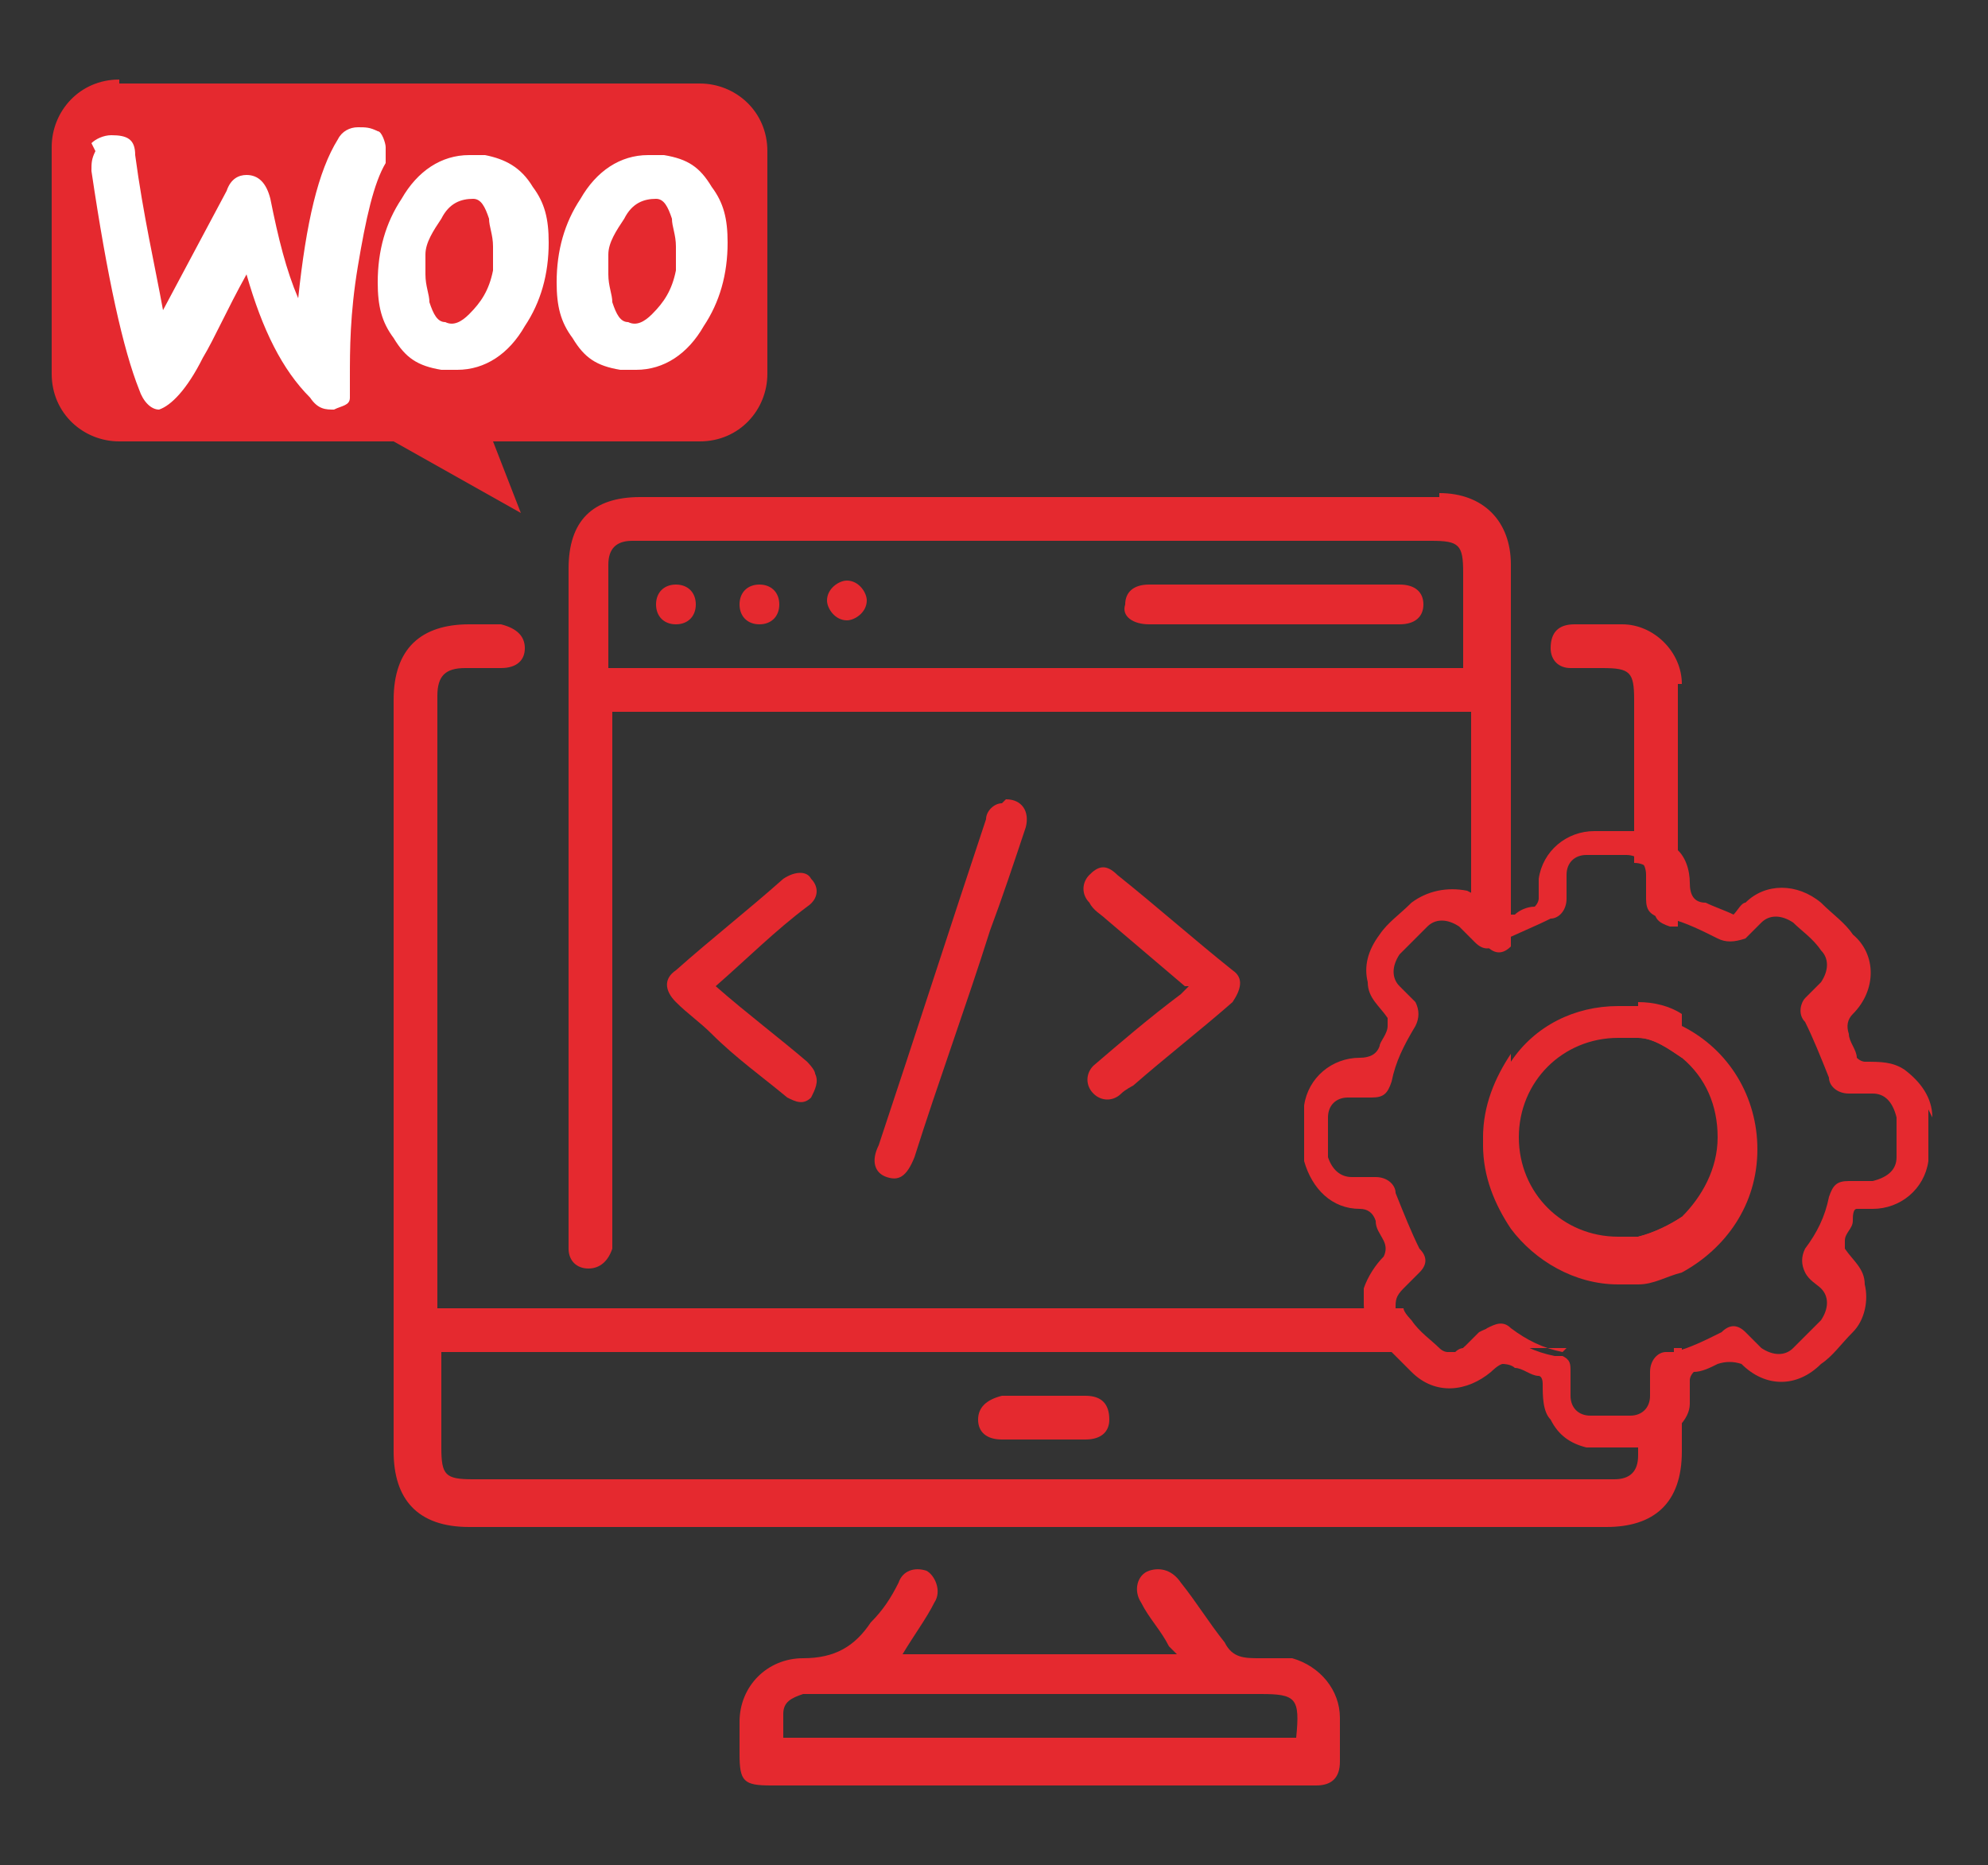
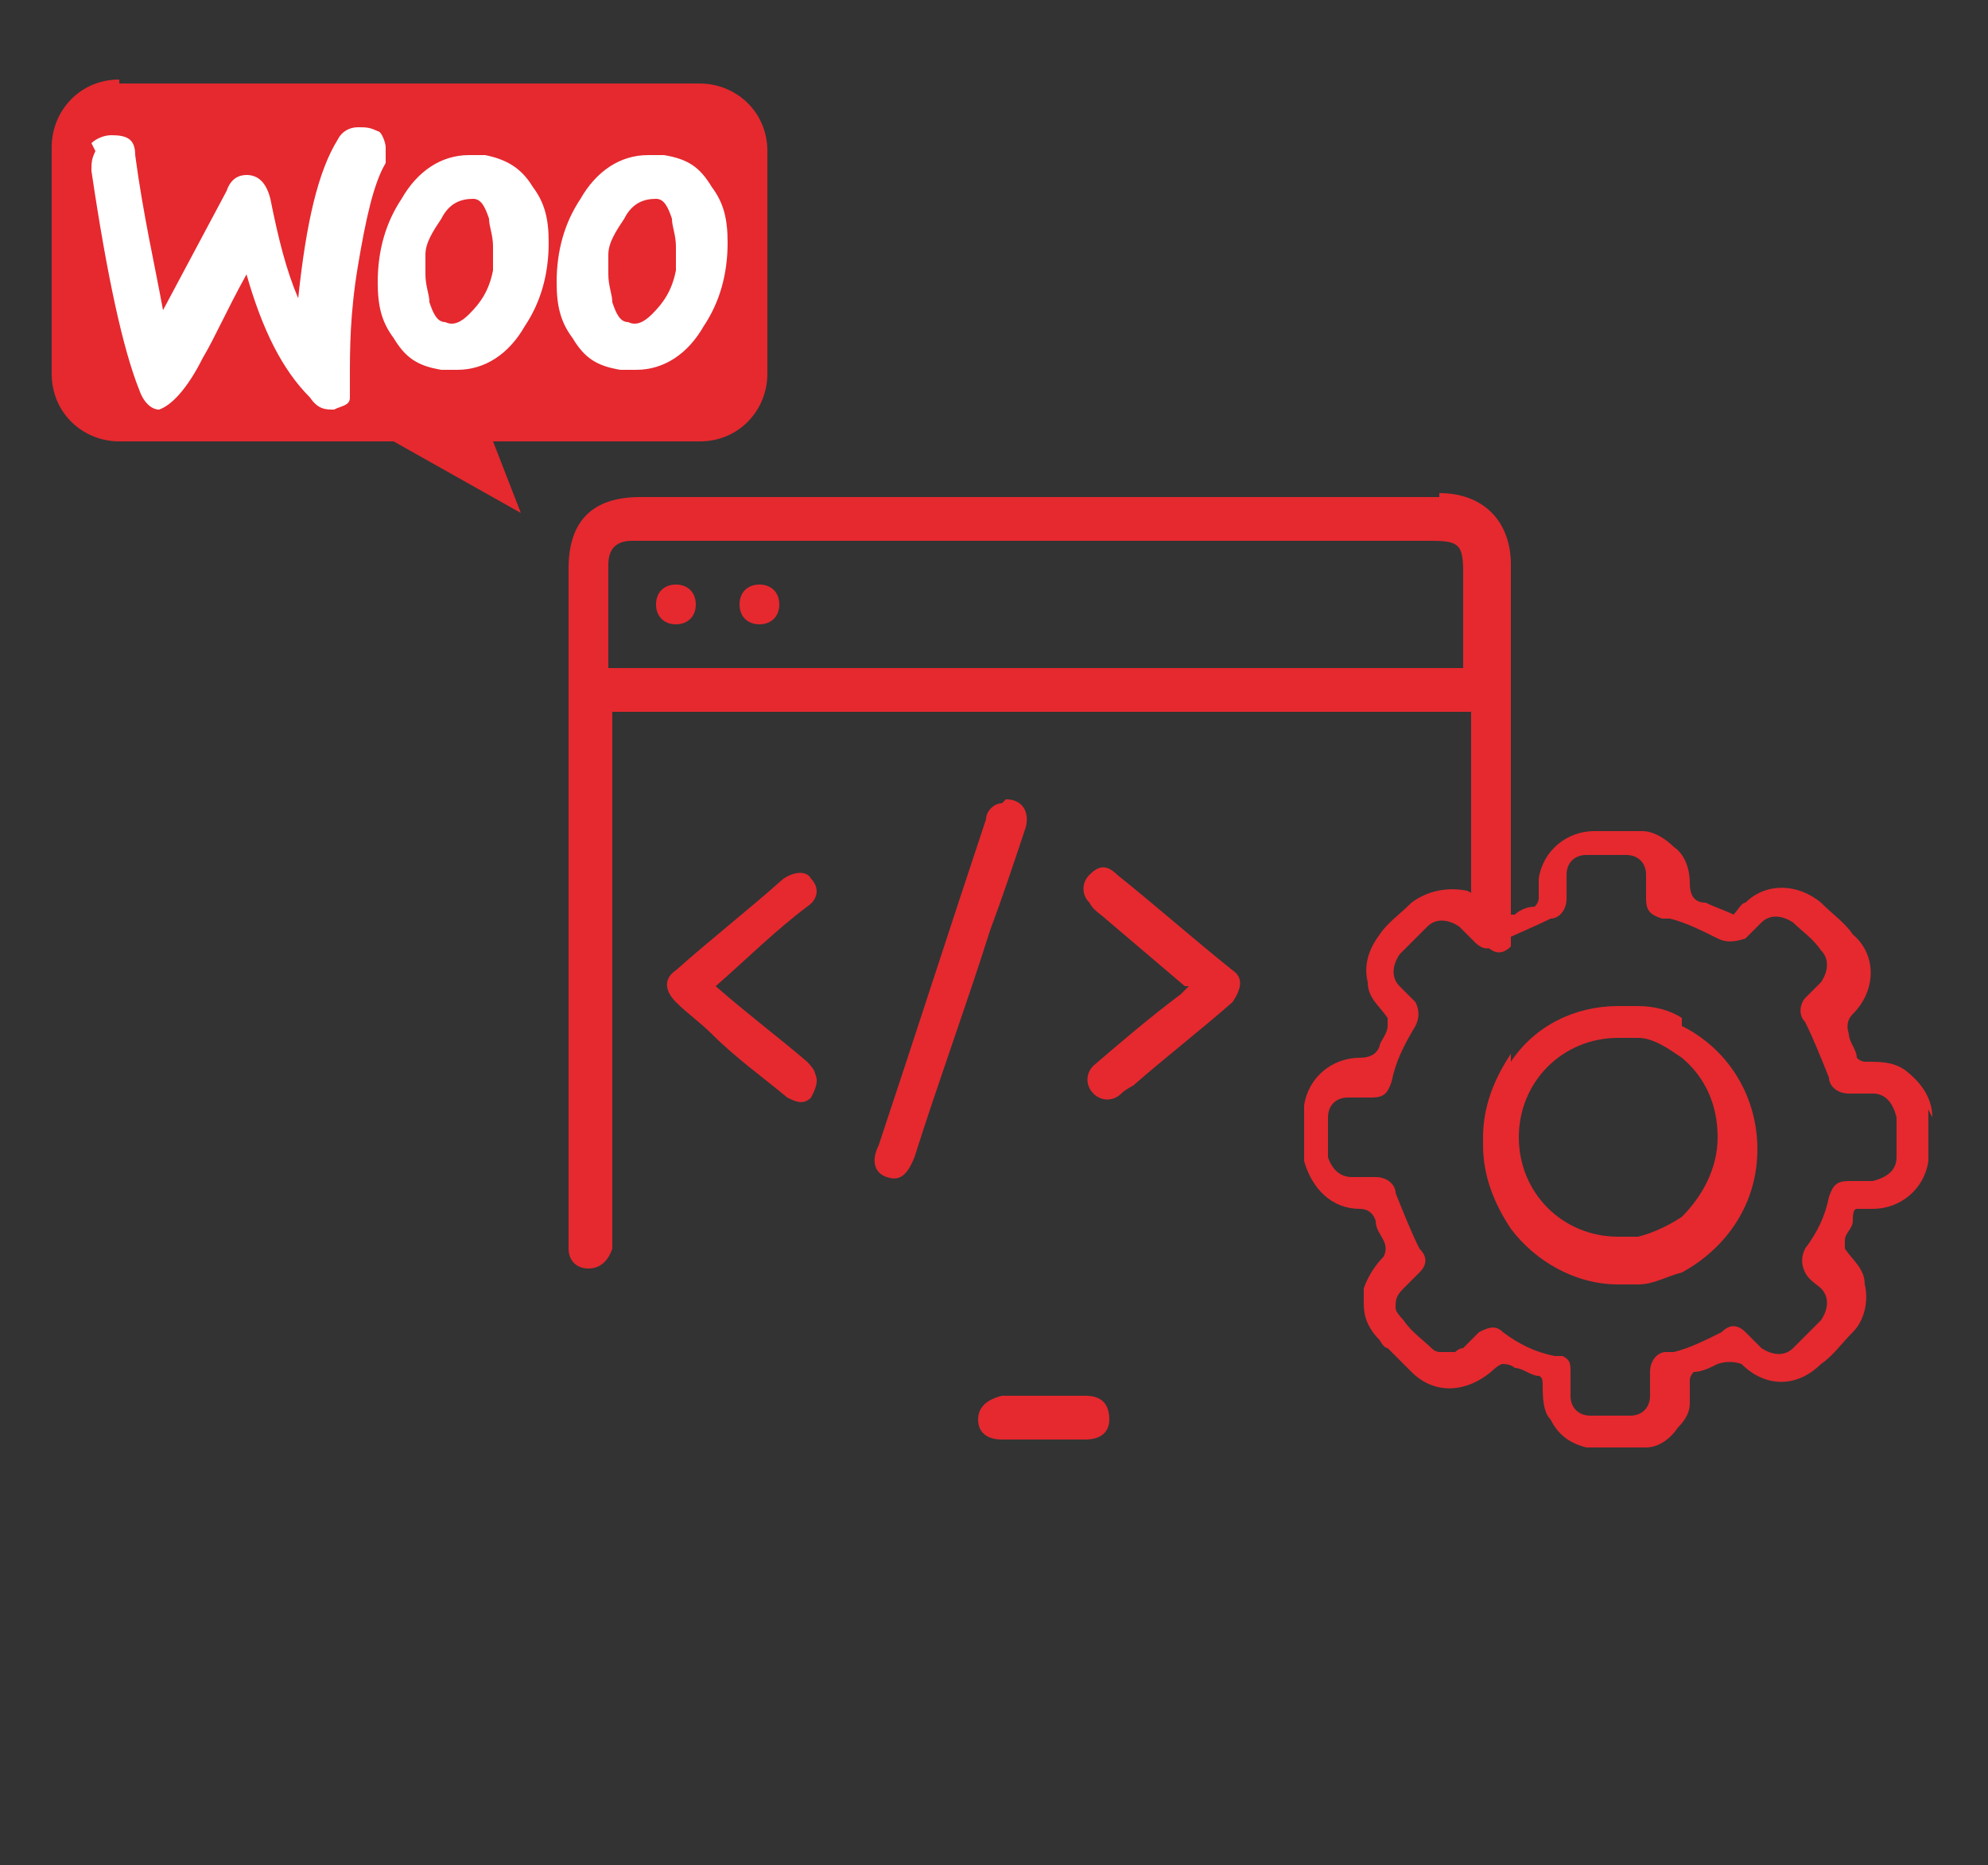
<svg xmlns="http://www.w3.org/2000/svg" id="Layer_1" data-name="Layer 1" viewBox="0 0 50 46.9">
  <rect x="0" y="0" width="50" height="46.9" fill="#333333" stroke="none" />
  <defs>
    <style>      .cls-1 {        fill: #e5292f;      }      .cls-1, .cls-2 {        stroke-width: 0px;      }      .cls-2 {        fill: #fff;      }    </style>
  </defs>
  <g>
    <path class="cls-1" d="M3,2.1h14.6c.9,0,1.7.7,1.7,1.7,0,0,0,0,0,0v5.6c0,.9-.7,1.7-1.7,1.7,0,0,0,0,0,0h-5.2l.7,1.8-3.2-1.8H3c-.9,0-1.7-.7-1.7-1.7,0,0,0,0,0,0V3.7c0-.9.7-1.7,1.7-1.7,0,0,0,0,0,0h0Z" />
    <path class="cls-2" d="M2.3,3.6c.1-.1.3-.2.5-.2.4,0,.6.1.6.5.2,1.5.5,2.8.7,3.9l1.6-3c.1-.3.3-.4.5-.4.3,0,.5.2.6.6.2,1,.4,1.8.7,2.5.2-1.9.5-3.2,1-4,.1-.2.3-.3.5-.3.2,0,.3,0,.5.1.1,0,.2.3.2.4,0,.1,0,.2,0,.4-.3.5-.5,1.4-.7,2.6-.2,1.2-.2,2.1-.2,2.8,0,.2,0,.3,0,.5,0,.2-.2.2-.4.3-.2,0-.4,0-.6-.3-.7-.7-1.2-1.7-1.6-3.1-.5.9-.8,1.6-1.1,2.1-.4.8-.8,1.2-1.1,1.3-.2,0-.4-.2-.5-.5-.4-1-.8-2.8-1.2-5.5,0-.2,0-.3.1-.5ZM17.9,4.7c-.3-.5-.6-.7-1.2-.8-.1,0-.3,0-.4,0-.7,0-1.3.4-1.7,1.1-.4.6-.6,1.3-.6,2.1,0,.6.1,1,.4,1.4.3.5.6.7,1.2.8.1,0,.3,0,.4,0,.7,0,1.3-.4,1.7-1.1.4-.6.6-1.3.6-2.1,0-.6-.1-1-.4-1.4ZM17,6.8c-.1.5-.3.8-.6,1.1-.2.2-.4.3-.6.2-.2,0-.3-.2-.4-.5,0-.2-.1-.4-.1-.7,0-.2,0-.4,0-.5,0-.3.2-.6.4-.9.2-.4.5-.5.8-.5.2,0,.3.2.4.5,0,.2.1.4.1.7,0,.2,0,.4,0,.5ZM13.4,4.7c-.3-.5-.7-.7-1.2-.8-.1,0-.3,0-.4,0-.7,0-1.3.4-1.7,1.1-.4.6-.6,1.3-.6,2.1,0,.6.1,1,.4,1.4.3.5.6.7,1.2.8.1,0,.3,0,.4,0,.7,0,1.3-.4,1.7-1.1.4-.6.6-1.3.6-2.1,0-.6-.1-1-.4-1.4ZM12.4,6.8c-.1.5-.3.8-.6,1.1-.2.2-.4.3-.6.2-.2,0-.3-.2-.4-.5,0-.2-.1-.4-.1-.7,0-.2,0-.4,0-.5,0-.3.2-.6.4-.9.2-.4.5-.5.8-.5.2,0,.3.2.4.5,0,.2.1.4.1.7,0,.2,0,.4,0,.5h0Z" />
  </g>
  <g>
-     <path class="cls-1" d="M42.3,17.2c0-.8-.7-1.5-1.5-1.5-.4,0-.8,0-1.2,0-.4,0-.6.2-.6.6,0,.3.2.5.5.5.3,0,.5,0,.8,0,.7,0,.8.1.8.8v4.1c.3,0,.5.2.5.5,0,.2,0,.4,0,.6,0,.3.1.4.4.5,0,0,.1,0,.2,0v-5.8c0-.1,0-.2,0-.3ZM39.3,34c-.5-.1-.9-.3-1.3-.6-.2-.2-.4-.1-.6,0-.1.1-.3.3-.4.4,0,0-.1,0-.2.1h2.8c0,0-.1,0-.2,0ZM39.3,34c-.5-.1-.9-.3-1.3-.6-.2-.2-.4-.1-.6,0-.1.1-.3.3-.4.4,0,0-.1,0-.2.1h2.8c0,0-.1,0-.2,0ZM41.2,31.1v.9c.4,0,.7-.2,1.1-.3v-1.1c-.3.2-.7.4-1.1.5ZM42.1,34c-.2,0-.4.2-.4.5,0,.2,0,.4,0,.6,0,.3-.2.5-.5.5v1c0,.4-.2.6-.6.6H11.9c-.7,0-.8-.1-.8-.8v-2.4h25.3c0,0-.1,0-.2-.1-.2-.2-.5-.4-.7-.7,0,0-.2-.2-.2-.3H11v-15.4c0-.5.2-.7.7-.7h.9c.4,0,.6-.2.6-.5,0-.3-.2-.5-.6-.6h-.8c-1.2,0-1.9.6-1.9,1.9v18.9c0,1.2.6,1.9,1.9,1.9h28.6c1.2,0,1.9-.6,1.9-1.9v-2.6c0,0-.1,0-.2,0ZM39.3,34c-.5-.1-.9-.3-1.3-.6-.2-.2-.4-.1-.6,0-.1.1-.3.3-.4.4,0,0-.1,0-.2.1h2.8c0,0-.1,0-.2,0ZM39.3,34c-.5-.1-.9-.3-1.3-.6-.2-.2-.4-.1-.6,0-.1.1-.3.3-.4.4,0,0-.1,0-.2.1h2.8c0,0-.1,0-.2,0ZM41.2,25.2v.9c.4,0,.8.3,1.1.5v-1.1c-.3-.2-.7-.3-1.1-.3ZM39.3,34c-.5-.1-.9-.3-1.3-.6-.2-.2-.4-.1-.6,0-.1.1-.3.3-.4.4,0,0-.1,0-.2.1h2.8c0,0-.1,0-.2,0Z" />
    <path class="cls-1" d="M38,30.7v-4.2c-.4.6-.7,1.3-.7,2.1s.3,1.5.7,2.1ZM36.2,12.5h-20.1c-1.2,0-1.8.6-1.8,1.8v16.8c0,.1,0,.2,0,.3,0,.3.2.5.5.5.3,0,.5-.2.6-.5,0-.1,0-.2,0-.3v-13.2h21.6v5.5l.4.4c.2.2.4.2.6,0,0,0,0,0,0,0v-9.6c0-1.1-.7-1.8-1.8-1.8ZM15.3,16.8v-2.6c0-.4.2-.6.6-.6h20.1c.7,0,.8.1.8.8v2.4H15.3Z" />
-     <path class="cls-1" d="M32.5,41.7c-.2,0-.5,0-.8,0-.4,0-.7,0-.9-.4-.4-.5-.7-1-1.1-1.5-.2-.3-.5-.4-.8-.3-.3.1-.4.5-.2.8.2.4.5.7.7,1.1,0,0,.1.1.2.2h-6.9c.3-.5.6-.9.8-1.3.2-.3,0-.7-.2-.8-.3-.1-.6,0-.7.3-.2.4-.4.7-.7,1-.4.6-.9.9-1.7.9-.9,0-1.6.7-1.6,1.6,0,.3,0,.6,0,.8,0,.7.1.8.8.8h13.7c.4,0,.6-.2.6-.6,0-.4,0-.7,0-1.1,0-.7-.5-1.3-1.2-1.5ZM32.6,43.7h-12.9c0-.2,0-.4,0-.6,0-.3.2-.4.5-.5,0,0,.2,0,.3,0h11.2c.9,0,1,.1.9,1.1Z" />
    <path class="cls-1" d="M25.3,20.1c.4,0,.6.3.5.7-.3.9-.6,1.8-.9,2.6-.6,1.9-1.3,3.8-1.9,5.7-.2.5-.4.6-.7.5-.3-.1-.4-.4-.2-.8.9-2.7,1.8-5.5,2.7-8.2,0-.2.2-.4.4-.4Z" />
    <path class="cls-1" d="M18,24.8c.8.7,1.6,1.3,2.3,1.9,0,0,.2.2.2.3.1.2,0,.4-.1.6-.2.2-.4.1-.6,0-.6-.5-1.3-1-1.9-1.6-.3-.3-.6-.5-.9-.8-.3-.3-.3-.6,0-.8.9-.8,1.8-1.5,2.7-2.3.3-.2.6-.2.7,0,.2.2.2.5-.1.7-.8.6-1.5,1.3-2.3,2Z" />
    <path class="cls-1" d="M29.8,24.8c-.7-.6-1.3-1.1-2-1.7-.1-.1-.3-.2-.4-.4-.2-.2-.2-.5,0-.7.2-.2.4-.3.7,0,1,.8,1.9,1.6,2.9,2.4.3.2.2.5,0,.8-.8.7-1.7,1.4-2.5,2.1,0,0-.2.1-.3.2-.2.2-.5.2-.7,0-.2-.2-.2-.5,0-.7.7-.6,1.4-1.2,2.2-1.8,0,0,.1-.1.2-.2Z" />
    <path class="cls-1" d="M26.2,36.2c-.3,0-.7,0-1,0-.4,0-.6-.2-.6-.5,0-.3.2-.5.6-.6.7,0,1.4,0,2.1,0,.4,0,.6.2.6.6,0,.3-.2.5-.6.5-.3,0-.7,0-1,0Z" />
-     <path class="cls-1" d="M32,15.7c-1,0-2.1,0-3.1,0-.4,0-.7-.2-.6-.5,0-.3.2-.5.6-.5,2.1,0,4.2,0,6.3,0,.4,0,.6.2.6.5,0,.3-.2.5-.6.5-1.1,0-2.1,0-3.2,0Z" />
    <path class="cls-1" d="M17.5,15.2c0,.3-.2.5-.5.5-.3,0-.5-.2-.5-.5,0-.3.2-.5.5-.5.3,0,.5.2.5.5Z" />
    <path class="cls-1" d="M19.1,15.7c-.3,0-.5-.2-.5-.5,0-.3.2-.5.5-.5.3,0,.5.2.5.5,0,.3-.2.5-.5.5Z" />
-     <path class="cls-1" d="M21.3,14.6c.3,0,.5.3.5.5,0,.3-.3.5-.5.5-.3,0-.5-.3-.5-.5,0-.3.3-.5.5-.5Z" />
  </g>
  <g>
    <path class="cls-1" d="M48.6,28.1c0-.5-.3-.9-.7-1.2-.3-.2-.6-.2-1-.2,0,0-.1,0-.2-.1,0-.2-.2-.4-.2-.6q-.1-.3.1-.5c.6-.6.6-1.5,0-2-.2-.3-.5-.5-.8-.8-.6-.5-1.4-.5-1.9,0-.1,0-.2.2-.3.3-.2-.1-.5-.2-.7-.3-.3,0-.4-.2-.4-.5,0-.3-.1-.7-.4-.9-.2-.2-.5-.4-.8-.4,0,0-.2,0-.2,0-.3,0-.7,0-1,0-.7,0-1.3.5-1.4,1.2,0,.2,0,.3,0,.5,0,0,0,.1-.1.2-.2,0-.4.1-.5.2,0,0,0,0-.1,0-.2,0-.3,0-.5-.2s-.4-.3-.6-.4c-.5-.1-1,0-1.4.3-.3.3-.6.5-.8.8-.3.4-.4.8-.3,1.2,0,.4.3.6.5.9,0,0,0,.1,0,.2,0,.2-.2.4-.2.5q-.1.3-.5.3c-.7,0-1.3.5-1.4,1.2,0,0,0,0,0,0v1.4s0,0,0,0c.2.7.7,1.2,1.4,1.2q.3,0,.4.3c0,.2.1.3.2.5q.1.2,0,.4c-.2.2-.4.5-.5.8,0,.1,0,.2,0,.4,0,.3.1.6.4.9,0,0,.1.2.2.2.2.2.4.4.6.6.6.6,1.4.5,2,0,0,0,.2-.2.3-.2,0,0,.2,0,.3.1.2,0,.4.2.6.2,0,0,.1,0,.1.2,0,.3,0,.7.2.9.2.4.5.6.9.7,0,0,0,0,.1,0h1.4s0,0,0,0c.3,0,.6-.2.8-.5.2-.2.3-.4.3-.6,0-.2,0-.4,0-.6,0,0,0-.1.1-.2.2,0,.4-.1.6-.2q.3-.1.6,0c.6.6,1.4.6,2,0,.3-.2.5-.5.8-.8.3-.3.4-.8.3-1.2,0-.4-.3-.6-.5-.9,0,0,0-.1,0-.2,0-.2.2-.3.2-.5,0-.1,0-.3.1-.3,0,0,.2,0,.4,0,.7,0,1.3-.5,1.4-1.2,0-.4,0-.9,0-1.3ZM47.7,29.1c0,.3-.2.5-.6.6h-.6c-.3,0-.4.1-.5.4-.1.5-.3.9-.6,1.3-.1.2-.1.4,0,.6.1.2.3.3.4.4.2.2.2.5,0,.8-.2.2-.5.5-.7.7-.2.2-.5.2-.8,0l-.4-.4c-.2-.2-.4-.2-.6,0-.4.2-.8.4-1.2.5,0,0-.1,0-.2,0-.2,0-.4.2-.4.5,0,.2,0,.4,0,.6,0,.3-.2.5-.5.5h-1c-.3,0-.5-.2-.5-.5,0-.2,0-.4,0-.6,0-.2,0-.3-.2-.4,0,0-.1,0-.2,0-.5-.1-.9-.3-1.3-.6-.2-.2-.4-.1-.6,0-.1.1-.3.3-.4.4,0,0-.1,0-.2.1-.1,0-.3,0-.4,0,0,0-.1,0-.2-.1-.2-.2-.5-.4-.7-.7,0,0-.2-.2-.2-.3,0-.2,0-.3.2-.5.1-.1.3-.3.4-.4.2-.2.2-.4,0-.6-.2-.4-.4-.9-.6-1.4,0-.2-.2-.4-.5-.4h-.6c-.3,0-.5-.2-.6-.5,0-.3,0-.7,0-1,0-.3.2-.5.5-.5.2,0,.4,0,.6,0,.3,0,.4-.1.5-.4.1-.5.3-.9.6-1.4.1-.2.1-.4,0-.6-.1-.1-.3-.3-.4-.4-.2-.2-.2-.5,0-.8.2-.2.4-.4.7-.7.2-.2.5-.2.8,0l.4.4c.2.2.4.2.6,0,0,0,0,0,0,0,.4-.2.9-.4,1.3-.6.2,0,.4-.2.4-.5,0-.2,0-.4,0-.6,0-.3.2-.5.5-.5h1c.3,0,.5.2.5.5,0,.2,0,.4,0,.6,0,.3.1.4.4.5,0,0,.1,0,.2,0,.4.1.8.3,1.2.5.2.1.4.1.7,0,.1-.1.3-.3.4-.4.2-.2.5-.2.8,0,.2.2.5.4.7.7.2.2.2.5,0,.8-.1.1-.3.3-.4.4s-.2.4,0,.6c.2.4.4.9.6,1.4,0,.2.2.4.5.4h.6c.3,0,.5.2.6.6v.9Z" />
    <path class="cls-1" d="M42.3,25.6c-.3-.2-.7-.3-1.1-.3-.2,0-.3,0-.5,0-1.1,0-2.1.5-2.7,1.4-.4.6-.7,1.3-.7,2.1s.3,1.5.7,2.1c.6.8,1.6,1.4,2.7,1.4s.3,0,.5,0c.4,0,.7-.2,1.1-.3,1.1-.6,1.9-1.7,1.9-3.1,0-1.3-.7-2.5-1.9-3.1ZM42.3,30.6c-.3.2-.7.4-1.1.5-.2,0-.3,0-.5,0-1.4,0-2.5-1.1-2.5-2.5s1.1-2.5,2.5-2.5c.2,0,.3,0,.5,0,.4,0,.8.3,1.1.5.6.5.9,1.2.9,2s-.4,1.5-.9,2Z" />
  </g>
</svg>